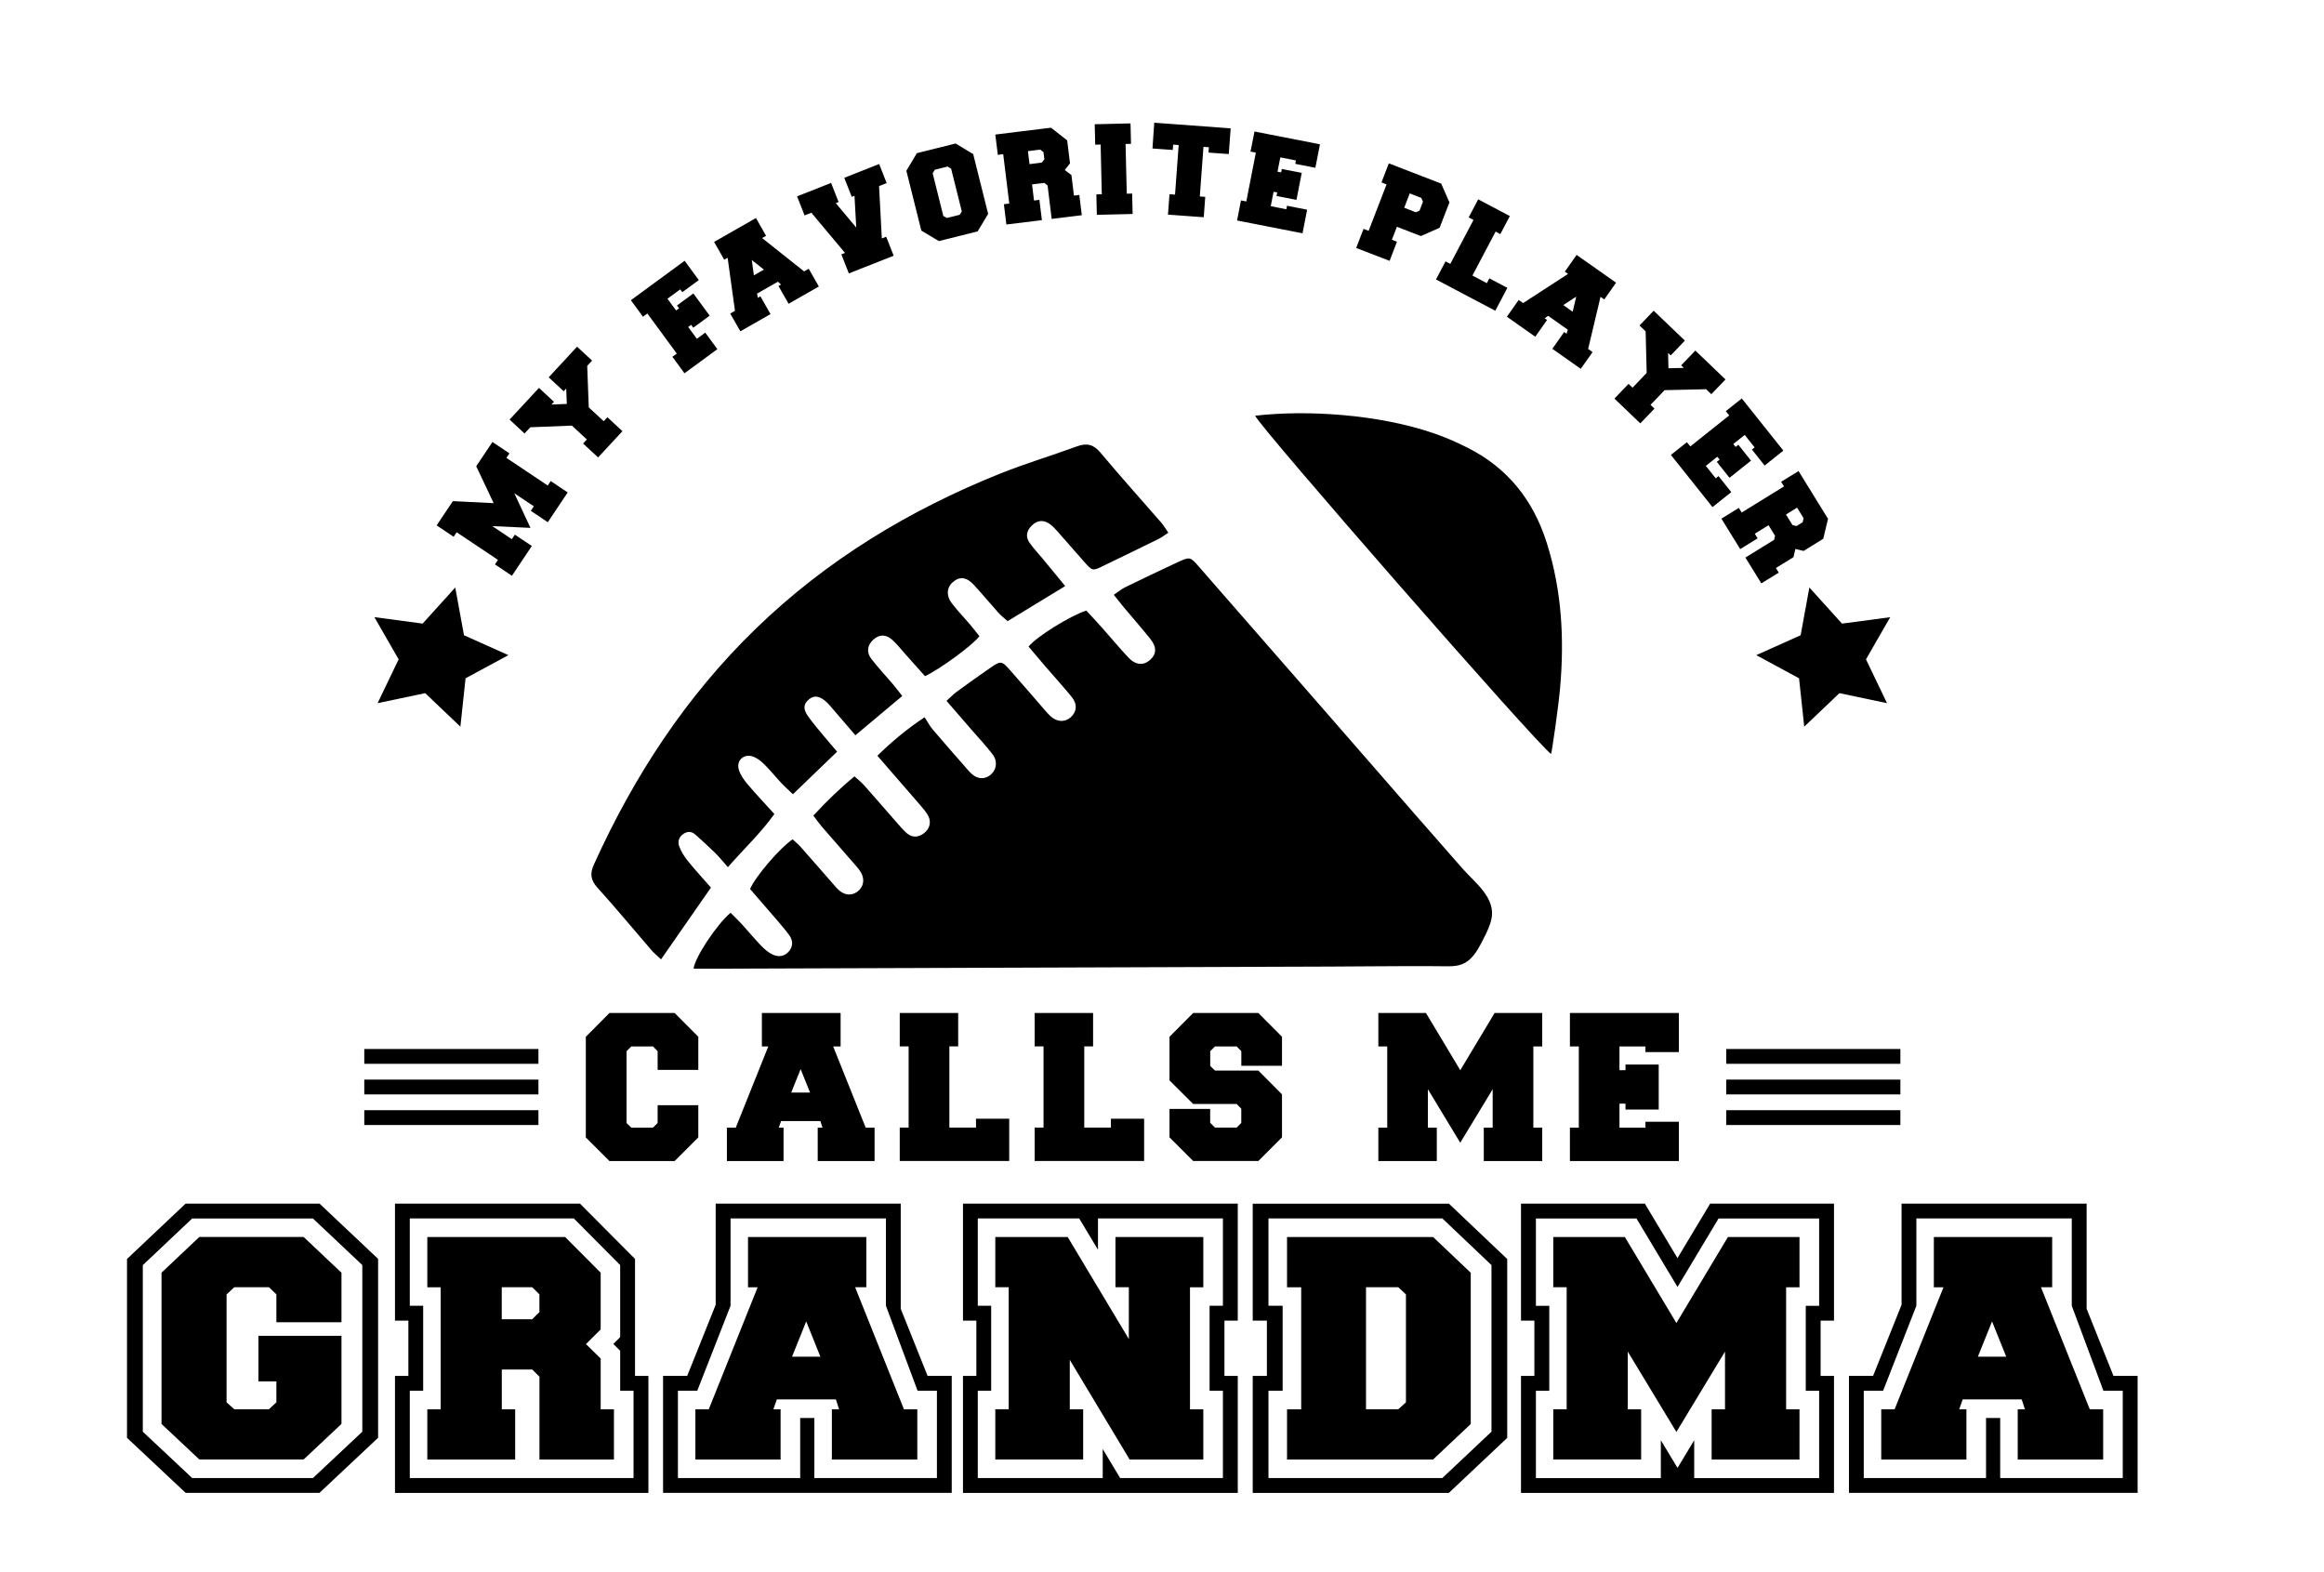
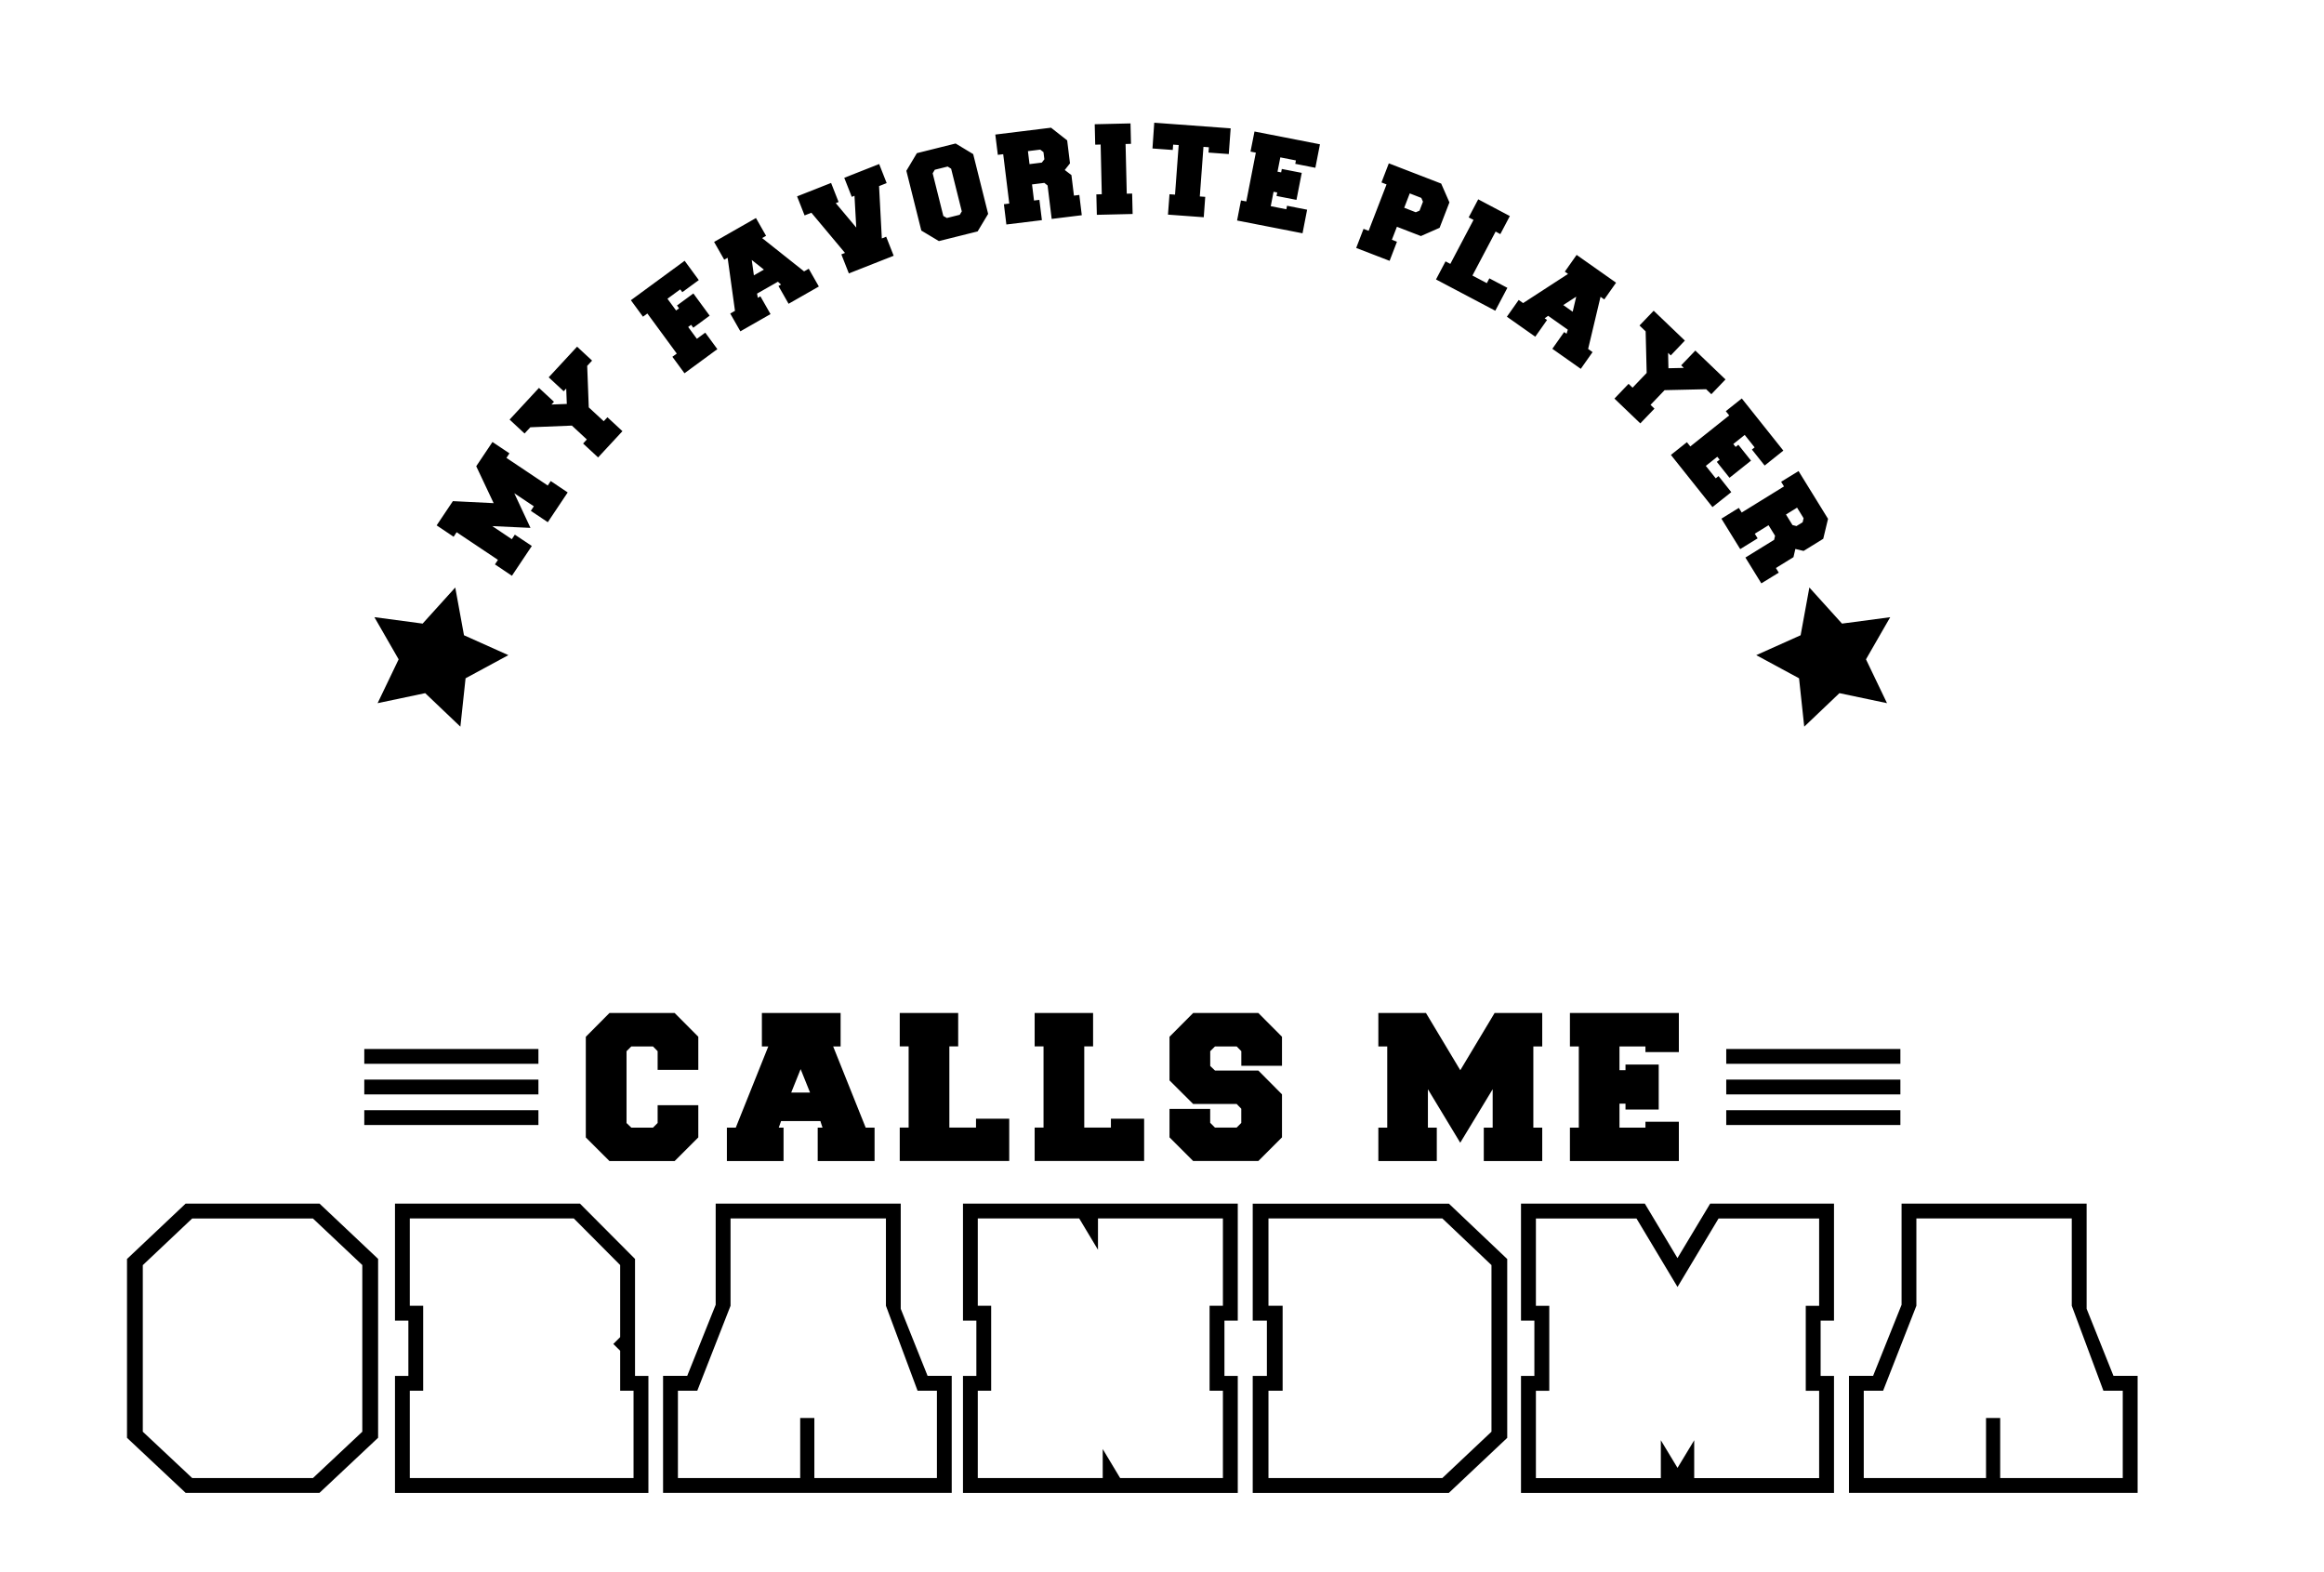
<svg xmlns="http://www.w3.org/2000/svg" version="1.1" id="Layer_1" x="0px" y="0px" viewBox="0 0 470.82 318.52" style="enable-background:new 0 0 470.82 318.52;" xml:space="preserve">
  <path d="M37.6,243.84l-11.87,11.21v36.23l11.88,11.15h27.11l11.88-11.16v-36.24l-11.87-11.2H37.6z M73.41,290.03l-10.01,9.4H38.94  l-10.01-9.39v-33.74l10-9.45h24.47l10,9.43V290.03z M128.65,255.04l-11.15-11.2H80.02v23.7h2.71v11.2h-2.71v23.7h51.34v-23.7h-2.71  V255.04z M128.35,299.43H83.02v-17.69h2.71v-17.21h-2.71v-17.69h33.23l9.39,9.44v14.6l-1.39,1.39l1.39,1.37v8.1h2.71V299.43z   M182.48,265.14v-21.3h-37.49v20.49l-5.77,14.4h-4.89v23.7h58.48v-23.7h-4.89L182.48,265.14z M189.81,299.43h-24.83v-12.17h-2.87  v12.17h-24.77v-17.69h3.92l6.74-17.21v-17.69h31.48v17.69l6.41,17.21h3.92V299.43z M195.09,267.54h2.71v11.2h-2.71v23.7h55.67v-23.7  h-2.7v-11.2h2.7v-23.7h-55.67V267.54z M198.09,281.74h2.71v-17.21h-2.71v-17.69h20.55l3.8,6.34v-6.34h25.31v17.69h-2.7v17.21h2.7  v17.69h-20.82l-3.53-5.88v5.88h-25.31V281.74z M253.79,243.84v23.7h2.87v11.2h-2.87v23.7h39.73l11.83-11.15v-36.23l-11.81-11.21  H253.79z M302.16,290.04l-9.96,9.39h-35.22v-17.69h2.87v-17.21h-2.87v-17.69h35.23l9.95,9.45V290.04z M339.84,254.87l-6.61-11.03  h-25.09v23.7h2.71v11.2h-2.71v23.7h31.26h0.89h31.26v-23.7h-2.71v-11.2h2.71v-23.7h-25.09L339.84,254.87z M368.54,246.85v17.69  h-2.71v17.21h2.71v17.69h-25.31v-7.67l-3.38,5.6l-3.38-5.6v7.67h-25.31v-17.69h2.71v-17.21h-2.71v-17.69h20.38l8.31,13.87  l8.31-13.87H368.54z M428.17,278.73l-5.44-13.59v-21.3h-37.49v20.49l-5.77,14.4h-4.89v23.7h58.48v-23.7H428.17z M430.05,299.43  h-24.83v-12.17h-2.87v12.17h-24.77v-17.69h3.92l6.74-17.21v-17.69h31.48v17.69l6.41,17.21h3.92V299.43z" />
-   <path d="M61.52,250.6l7.66,7.23v10.03H55.99v-5.64l-1.5-1.45h-7.03l-1.56,1.46v21.86l1.56,1.4h7.03l1.5-1.41v-4.22h-3.63v-9.25  h16.82v17.85l-7.66,7.2H40.38l-7.66-7.19v-30.64l7.66-7.24H61.52z M121.67,285.5h2.71v10.17h-15.09V278.9l-1.46-1.46h-6.17v8.06  h2.71v10.17h-17.8V285.5h2.71v-24.72h-2.71V250.6h27.92l7.2,7.23v11.49l-2.98,2.97l2.98,2.92V285.5z M109.28,262.22l-1.46-1.45  h-6.17v6.49h6.17l1.46-1.45V262.22z M183.13,285.5h2.71v10.17h-17.31V285.5h1.46l-0.65-2h-11.96l-0.7,2h1.46v10.17h-17.26V285.5  h2.71l9.9-24.72h-1.95V250.6h23.97v10.17h-2.27L183.13,285.5z M166.2,274.84l-2.87-7.14l-2.87,7.14H166.2z M216.73,275.49  l12.12,20.18h14.93V285.5h-2.7v-24.72h2.7V250.6h-17.8v10.17h2.71v10.5l-12.39-20.67h-14.66v10.17h2.71v24.72h-2.71v10.17h17.8  V285.5h-2.71V275.49z M290.33,250.6l7.63,7.24v30.64l-7.63,7.19h-29.59V285.5h2.87v-24.72h-2.87V250.6H290.33z M284.83,262.23  l-1.55-1.46h-6.54v24.72h6.54l1.55-1.4V262.23z M329.18,250.6h-14.5v10.17h2.71v24.72h-2.71v10.17h17.8V285.5h-2.71v-11.69  l9.85,16.28l9.85-16.28v11.69h-2.71v10.17h17.8V285.5h-2.71v-24.72h2.71V250.6h-14.5l-10.44,17.42L329.18,250.6z M423.37,285.5h2.71  v10.17h-17.31V285.5h1.46l-0.65-2h-11.96l-0.7,2h1.46v10.17h-17.26V285.5h2.71l9.9-24.72h-1.95V250.6h23.97v10.17h-2.27  L423.37,285.5z M406.44,274.84l-2.87-7.14l-2.87,7.14H406.44z" />
  <path d="M349.72,212.51v3h35.28v-3H349.72z M349.72,221.71h35.28v-3h-35.28V221.71z M349.72,227.91h35.28v-3h-35.28V227.91z   M73.8,212.51v3h35.28v-3H73.8z M73.8,221.71h35.28v-3H73.8V221.71z M73.8,227.91h35.28v-3H73.8V227.91z" />
  <path d="M141.47,216.74h-8.24v-3.79l-0.94-0.96h-4.39l-0.97,0.97v14.55l0.97,0.93h4.39l0.94-0.94v-3.6h8.24v6.52l-4.79,4.79h-13.21  l-4.79-4.78v-20.39l4.79-4.82h13.21l4.79,4.81V216.74z M170.3,205.22v6.77h-1.51l6.59,16.45h1.8v6.77h-11.52v-6.77h0.97l-0.43-1.33  h-7.96l-0.47,1.33h0.97v6.77h-11.48v-6.77h1.8l6.59-16.45h-1.3v-6.77H170.3z M160.29,221.34h3.82l-1.91-4.75L160.29,221.34z   M192.33,211.98v16.45h5.4v-1.8h6.73v8.57h-22.18v-6.77h1.8v-16.45h-1.8v-6.77h11.84v6.77H192.33z M219.66,211.98v16.45h5.4v-1.8  h6.73v8.57h-22.18v-6.77h1.8v-16.45h-1.8v-6.77h11.84v6.77H219.66z M250.54,223.65h-8.82l-4.79-4.78v-8.84l4.79-4.81h13.21  l4.79,4.81v5.88h-8.24v-2.96l-0.94-0.96h-4.39l-0.97,0.96v3l0.97,0.93h8.78l4.79,4.82v8.71l-4.79,4.79h-13.21l-4.79-4.79v-5.76h8.24  v2.81l0.97,0.97h4.39l0.94-0.94v-2.88L250.54,223.65z M295.83,231.5l-6.55-10.84v7.78h1.8v6.77h-11.84v-6.77h1.8v-16.45h-1.8v-6.77  h9.65l6.95,11.59l6.95-11.59h9.65v6.77h-1.8v16.45h1.8v6.77h-11.84v-6.77h1.8v-7.78L295.83,231.5z M328.09,228.44h5.26v-1.19h6.77  v7.96h-22.07v-6.77h1.8v-16.45h-1.8v-6.77h22.07v7.92h-6.77v-1.15h-5.26v4.82h1.22v-1.15h6.73v9.11h-6.73v-1.19h-1.22V228.44z" />
-   <path d="M187.32,145.3c0.57,0.87,1.01,1.74,1.63,2.47c2.18,2.57,4.42,5.1,6.64,7.64c0.44,0.51,0.87,1.04,1.39,1.47  c1.17,1,2.57,1.01,3.68,0.1c1.23-1.01,1.51-2.73,0.44-4.14c-1.28-1.69-2.74-3.24-4.13-4.84c-1.69-1.95-3.38-3.9-5.22-6.02  c0.85-0.76,1.44-1.38,2.11-1.87c2.18-1.59,4.37-3.16,6.6-4.7c2.35-1.62,2.44-1.6,4.27,0.47c2.11,2.38,4.18,4.8,6.27,7.2  c0.57,0.65,1.12,1.33,1.74,1.93c1.33,1.27,2.94,1.37,4.14,0.33c1.26-1.09,1.44-2.65,0.27-4.11c-1.69-2.1-3.53-4.08-5.29-6.13  c-1.18-1.37-2.34-2.77-3.48-4.11c1.53-1.96,8.33-6.19,11.69-7.3c1.02,1.11,2.14,2.29,3.22,3.5c1.79,2.02,3.51,4.11,5.36,6.07  c1.43,1.51,3.05,1.59,4.34,0.43c1.34-1.2,1.39-2.61,0.01-4.32c-1.75-2.17-3.59-4.28-5.39-6.42c-0.6-0.72-1.18-1.47-1.97-2.45  c0.89-0.6,1.53-1.15,2.26-1.51c3.55-1.73,7.11-3.44,10.7-5.1c2.48-1.14,2.52-1.12,4.34,0.97c8.76,10.01,17.5,20.04,26.25,30.06  c6.02,6.9,12.02,13.8,18.04,20.7c3.01,3.45,6.03,6.89,9.05,10.32c2.58,2.94,6.84,5.97,5.85,10.33c-0.32,1.4-0.97,2.7-1.62,3.98  c-0.72,1.41-1.45,2.84-2.58,3.95c-1.51,1.48-3.13,1.58-5.12,1.55c-2.56-0.04-5.12-0.03-7.68-0.03c-5.12,0.01-10.24,0.07-15.35,0.09  c-41.93,0.14-83.87,0.29-125.8,0.43c-1.15,0-2.3,0-3.46,0c0.22-2.22,4.66-8.95,7.49-11.33c0.77,0.78,1.58,1.55,2.34,2.38  c1.3,1.42,2.52,2.92,3.86,4.31c0.66,0.68,1.42,1.34,2.26,1.75c1.22,0.6,2.49,0.44,3.4-0.67c0.83-1.01,0.78-2.18,0.03-3.22  c-0.79-1.09-1.68-2.11-2.55-3.13c-1.81-2.11-3.64-4.21-5.39-6.23c1.11-2.59,6.04-8.32,8.61-10.06c0.51,0.47,1.1,0.93,1.59,1.48  c2.18,2.45,4.32,4.93,6.48,7.39c0.44,0.51,0.87,1.04,1.38,1.48c1.18,1.02,2.56,1.08,3.69,0.24c1.22-0.91,1.54-2.43,0.72-3.87  c-0.38-0.66-0.92-1.24-1.42-1.82c-2.15-2.47-4.32-4.93-6.46-7.41c-0.56-0.65-1.05-1.35-1.77-2.3c2.6-2.81,5.24-5.4,8.33-7.95  c0.71,0.65,1.37,1.16,1.92,1.77c2.37,2.67,4.69,5.37,7.05,8.05c0.51,0.58,1.02,1.17,1.6,1.67c1.1,0.95,2.28,0.92,3.44,0.08  c1.2-0.86,1.62-2.25,0.93-3.57c-0.44-0.84-1.11-1.57-1.73-2.3c-2.76-3.2-5.54-6.39-8.57-9.88  C180.62,150.31,183.48,147.86,187.32,145.3z M211.29,113.24c-0.92-1.11-1.94-2.16-2.75-3.34c-0.81-1.19-0.56-2.39,0.46-3.4  c1.11-1.11,2.37-1.26,3.65-0.36c0.62,0.44,1.15,1.02,1.66,1.6c1.79,2.02,3.55,4.07,5.34,6.08c1.68,1.88,1.69,1.87,3.86,0.82  c3.73-1.81,7.46-3.61,11.17-5.44c0.65-0.32,1.24-0.78,2.01-1.28c-0.56-0.81-0.94-1.47-1.42-2.03c-4.11-4.73-8.3-9.38-12.32-14.19  c-1.42-1.7-2.79-2-4.78-1.27c-5.15,1.89-10.43,3.46-15.52,5.5c-18.43,7.39-35.16,17.51-49.48,31.38  c-14.18,13.73-24.76,29.93-32.86,47.85c-0.82,1.82-0.66,3.13,0.72,4.66c3.75,4.14,7.31,8.45,10.96,12.68  c0.49,0.56,1.08,1.04,1.93,1.85c3.45-4.96,6.76-9.72,10.11-14.54c-1.7-1.94-3.26-3.63-4.71-5.43c-0.71-0.88-1.34-1.9-1.73-2.95  c-0.34-0.93-0.05-1.9,0.9-2.52c0.85-0.56,1.66-0.48,2.39,0.17c1.36,1.21,2.71,2.44,4.01,3.72c0.87,0.85,1.63,1.81,2.58,2.87  c3.26-3.75,6.7-6.93,9.41-10.77c-1.95-2.15-3.74-4.03-5.42-6.02c-0.73-0.86-1.44-1.86-1.77-2.92c-0.58-1.86,0.95-3.32,2.8-2.71  c0.87,0.29,1.69,0.93,2.35,1.59c1.23,1.22,2.31,2.58,3.5,3.84c0.69,0.74,1.45,1.4,2.3,2.22c3.13-3.02,6-5.78,8.95-8.62  c-0.95-1.11-1.64-1.91-2.31-2.72c-1.22-1.49-2.51-2.93-3.61-4.51c-1.02-1.45-0.87-2.45,0.18-3.34c0.99-0.85,2.05-0.8,3.36,0.31  c0.73,0.62,1.32,1.4,1.95,2.12c1.31,1.51,2.61,3.03,4.14,4.81c3.24-2.71,6.29-5.27,9.49-7.95c-0.78-0.99-1.35-1.75-1.96-2.47  c-1.43-1.69-2.96-3.3-4.31-5.06c-1.04-1.35-0.8-2.78,0.39-3.87c1.22-1.11,2.54-1.16,3.88,0.04c0.93,0.83,1.7,1.84,2.53,2.77  c1.39,1.55,2.78,3.11,4.08,4.57c3.06-1.43,9.73-6.33,11.02-8.1c-0.61-0.77-1.25-1.59-1.92-2.39c-1.19-1.39-2.46-2.72-3.59-4.16  c-1.25-1.59-1.15-3.28,0.11-4.39c1.37-1.2,2.77-1.08,4.27,0.54c1.7,1.84,3.29,3.78,4.97,5.64c0.55,0.61,1.22,1.13,1.87,1.72  c3.9-2.37,7.58-4.61,11.67-7.11C214.1,116.64,212.7,114.93,211.29,113.24z M316.06,139.37c0.88-9.98,0.34-19.84-2.72-29.46  c-2.73-8.58-7.91-15.14-16.03-19.21c-2.15-1.08-4.36-2.07-6.63-2.85c-11.39-3.96-26.05-4.84-36.4-3.63  c1.05,2.45,57.06,66.53,59.95,68.52C314.45,152.03,315.71,143.3,316.06,139.37z" />
  <path d="M366.56,119.02l6.61,7.31l9.77-1.3l-4.91,8.54l4.26,8.88l-9.64-2.03l-7.13,6.79l-1.05-9.8l-8.67-4.69l8.99-4.03  L366.56,119.02z M92.23,119.02l-6.61,7.31l-9.77-1.3l4.91,8.54l-4.26,8.88l9.64-2.03l7.13,6.79l1.05-9.8l8.67-4.69l-8.99-4.03  L92.23,119.02z" />
  <path d="M162.9,54.98l-8.5-6.75l0.8-0.46l-2.05-3.6l-8.48,4.84l2.05,3.6l0.69-0.39l1.49,10.75l-0.96,0.55l2.05,3.6l6.11-3.49  l-2.05-3.6l-0.52,0.3l-0.16-0.85l4.23-2.41l0.63,0.58l-0.52,0.29l2.05,3.6l6.13-3.5l-2.05-3.6L162.9,54.98z M152.73,55.78  l-0.43-3.11l2.46,1.95L152.73,55.78z M364.37,95.43l-3.53,2.17l0.58,0.94l-8.57,5.29l-0.58-0.94l-3.53,2.18l3.81,6.17l3.53-2.18  l-0.58-0.94l2.79-1.72l1.32,2.14l-0.19,0.82l-5.82,3.59l3.23,5.23l3.53-2.17l-0.58-0.94l3.56-2.2l0.38-1.66l1.67,0.4l3.98-2.46  l0.97-4.04L364.37,95.43z M365.2,105.8l-1.25,0.77l-0.81-0.2l-1.32-2.14l2.25-1.39l1.32,2.14L365.2,105.8z M193.6,29.07l-7.85,1.96  l-2.13,3.57l3.03,12.11l3.56,2.13l7.85-1.96l2.13-3.55l-3.03-12.11L193.6,29.07z M194.44,43.51l-2.61,0.65l-0.72-0.41l-2.16-8.64  l0.43-0.72l2.61-0.65l0.7,0.44l2.16,8.64L194.44,43.51z M179.53,47.95l1.52,3.86l-9.08,3.58l-1.52-3.86l0.74-0.29l-6.81-8.14  L163,43.64l-1.52-3.86l6.89-2.72l1.52,3.86l-0.57,0.23l4.15,4.95l-0.36-6.44l-0.55,0.22l-1.52-3.86l7.07-2.79l1.52,3.86l-1.54,0.61  l0.56,10.61L179.53,47.95z M319.41,51.64l-2.39,3.39l0.65,0.46l-9.1,5.91l-0.9-0.63l-2.39,3.39l5.75,4.05l2.39-3.39l-0.49-0.34  l0.71-0.5l3.98,2.81l-0.25,0.82l-0.49-0.34l-2.39,3.39l5.76,4.06l2.39-3.39l-0.9-0.64l2.51-10.56l0.76,0.53l2.39-3.39L319.41,51.64z   M318.61,63.15l-1.91-1.35l2.63-1.7L318.61,63.15z M123.06,84.53l3.04,2.82l-4.93,5.32l-3.04-2.82l0.76-0.82l-3.03-2.81l-8.42,0.34  l-1.17,1.26L103.24,85l5.95-6.42l3.04,2.82l-0.51,0.55l3.11-0.12l-0.12-3.12l-0.51,0.55l-3.04-2.82l5.75-6.21l3.04,2.82l-0.99,1.07  l0.32,8.41l3.03,2.8L123.06,84.53z M142.88,67.39l2.45,3.34l-6.66,4.89l-2.45-3.34l0.89-0.65l-5.96-8.12l-0.89,0.65l-2.45-3.34  l10.89-7.99l2.87,3.91l-3.34,2.45l-0.42-0.57l-2.59,1.9l1.75,2.38l0.6-0.44l-0.42-0.57l3.32-2.44l3.3,4.5l-3.32,2.44l-0.43-0.59  l-0.6,0.44l1.76,2.4L142.88,67.39z M111.57,97.45l3.44,2.31l-4.03,6.03l-3.44-2.3l0.61-0.92l-3.96-2.65l3.28,7.02l-7.74-0.36  l3.96,2.65l0.61-0.92l3.44,2.3l-4.03,6.03l-3.44-2.3l0.61-0.92l-8.37-5.6l-0.61,0.92l-3.44-2.31l3.29-4.91l8.26,0.41l-3.53-7.48  l3.29-4.91l3.44,2.3l-0.61,0.92l8.37,5.6L111.57,97.45z M287.86,47.82l3.79-1.67l1.99-5.15l-1.67-3.81l-10.61-4.1l-1.49,3.87  l1.03,0.4l-3.63,9.4l-1.03-0.4l-1.49,3.87l6.77,2.61l1.49-3.87l-1.03-0.4l1.02-2.63L287.86,47.82z M285.6,39.18l2.34,0.91l0.34,0.77  l-0.7,1.82l-0.76,0.32l-2.34-0.91L285.6,39.18z M305.38,58.31l-2.45,4.64l-12.01-6.34l1.93-3.66l0.97,0.51l4.7-8.91l-0.98-0.51  l1.93-3.66l6.41,3.39l-1.93,3.66L303,46.91l-4.7,8.91l2.92,1.54l0.51-0.97L305.38,58.31z M350.74,99.7l-3.81,3.03l-8.42-10.57  l3.24-2.58l0.69,0.86l7.88-6.28l-0.69-0.86l3.24-2.58l8.42,10.57l-3.79,3.02l-2.58-3.24l0.55-0.44l-2.01-2.52l-2.31,1.84l0.47,0.59  l0.55-0.44l2.57,3.22l-4.36,3.47l-2.57-3.22l0.57-0.45l-0.47-0.59l-2.33,1.85l2.01,2.52l0.57-0.45L350.74,99.7z M337.23,79.04  l-2.85,2.98l0.8,0.76l-2.87,2.99l-5.24-5.02l2.86-2.99l0.81,0.78l2.86-2.99l-0.21-8.42l-1.24-1.19l2.87-2.99l6.32,6.05L338.48,72  l-0.54-0.52l0.07,3.12l3.12-0.07l-0.54-0.52l2.87-2.99l6.11,5.85l-2.87,2.99l-1.05-1.01L337.23,79.04z M229.36,39.21l0.1,4.14  l-7.25,0.17l-0.1-4.14l1.1-0.03l-0.23-10.07l-1.1,0.03l-0.1-4.14l7.25-0.17l0.1,4.14l-1.1,0.03l0.24,10.07L229.36,39.21z   M217.57,39.63l-0.51-4.16l-1.35-1.03l1.06-1.35l-0.57-4.65l-3.27-2.57l-11.29,1.39l0.51,4.11l1.09-0.13l1.23,10l-1.09,0.13  l0.5,4.11l7.2-0.88l-0.51-4.11l-1.09,0.13l-0.4-3.26l2.49-0.31l0.66,0.52l0.83,6.78l6.1-0.75l-0.5-4.11L217.57,39.63z M211.06,32.94  l-2.49,0.31l-0.32-2.63l2.49-0.31l0.66,0.51l0.18,1.45L211.06,32.94z M254.15,26.64l13.26,2.59l-0.93,4.76l-4.07-0.8l0.13-0.69  l-3.16-0.62l-0.57,2.9l0.74,0.14l0.13-0.69l4.04,0.79l-1.07,5.47l-4.04-0.79l0.14-0.71l-0.74-0.14l-0.57,2.92l3.16,0.62l0.14-0.71  l4.07,0.8l-0.93,4.78l-13.26-2.59l0.79-4.07l1.08,0.21l1.93-9.89l-1.08-0.21L254.15,26.64z M233.84,24.86L249.32,26l-0.38,5.21  l-4.11-0.3l0.08-1.08l-1.1-0.08l-0.74,10.05l1.1,0.08l-0.3,4.13l-7.25-0.53l0.31-4.13l1.12,0.08l0.74-10.05l-1.12-0.08l-0.08,1.08  l-4.11-0.3L233.84,24.86z" />
</svg>